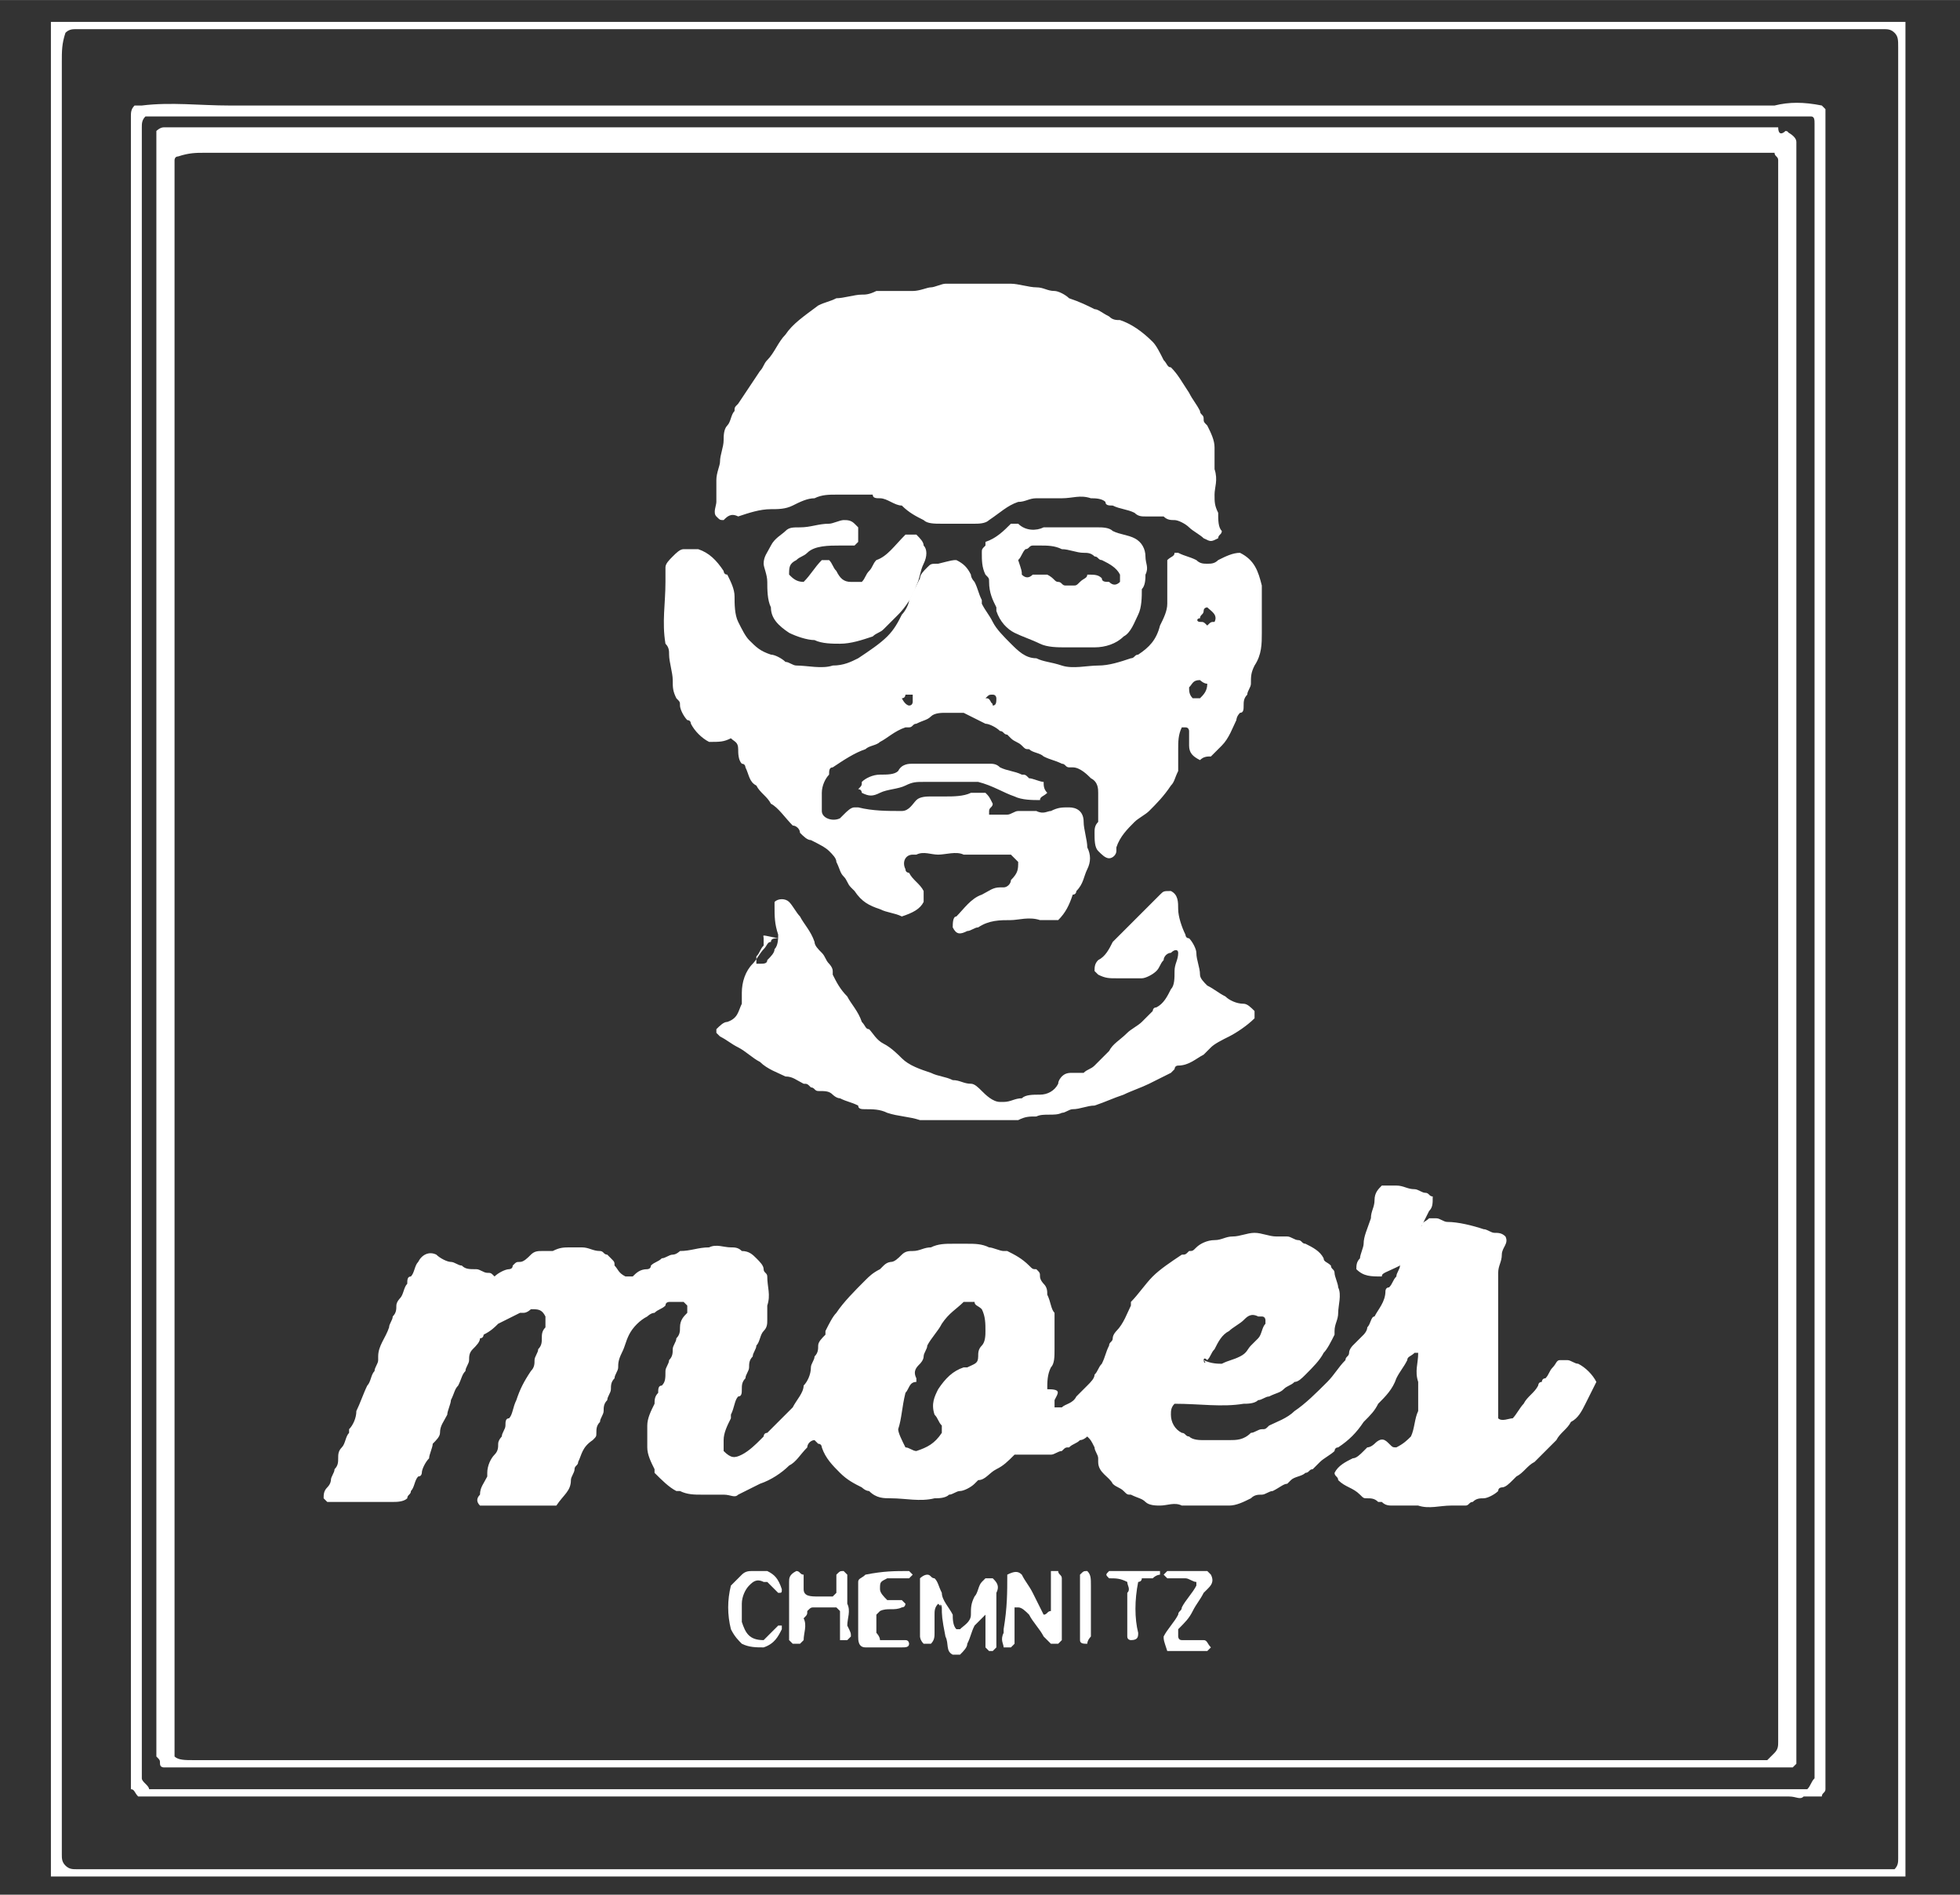
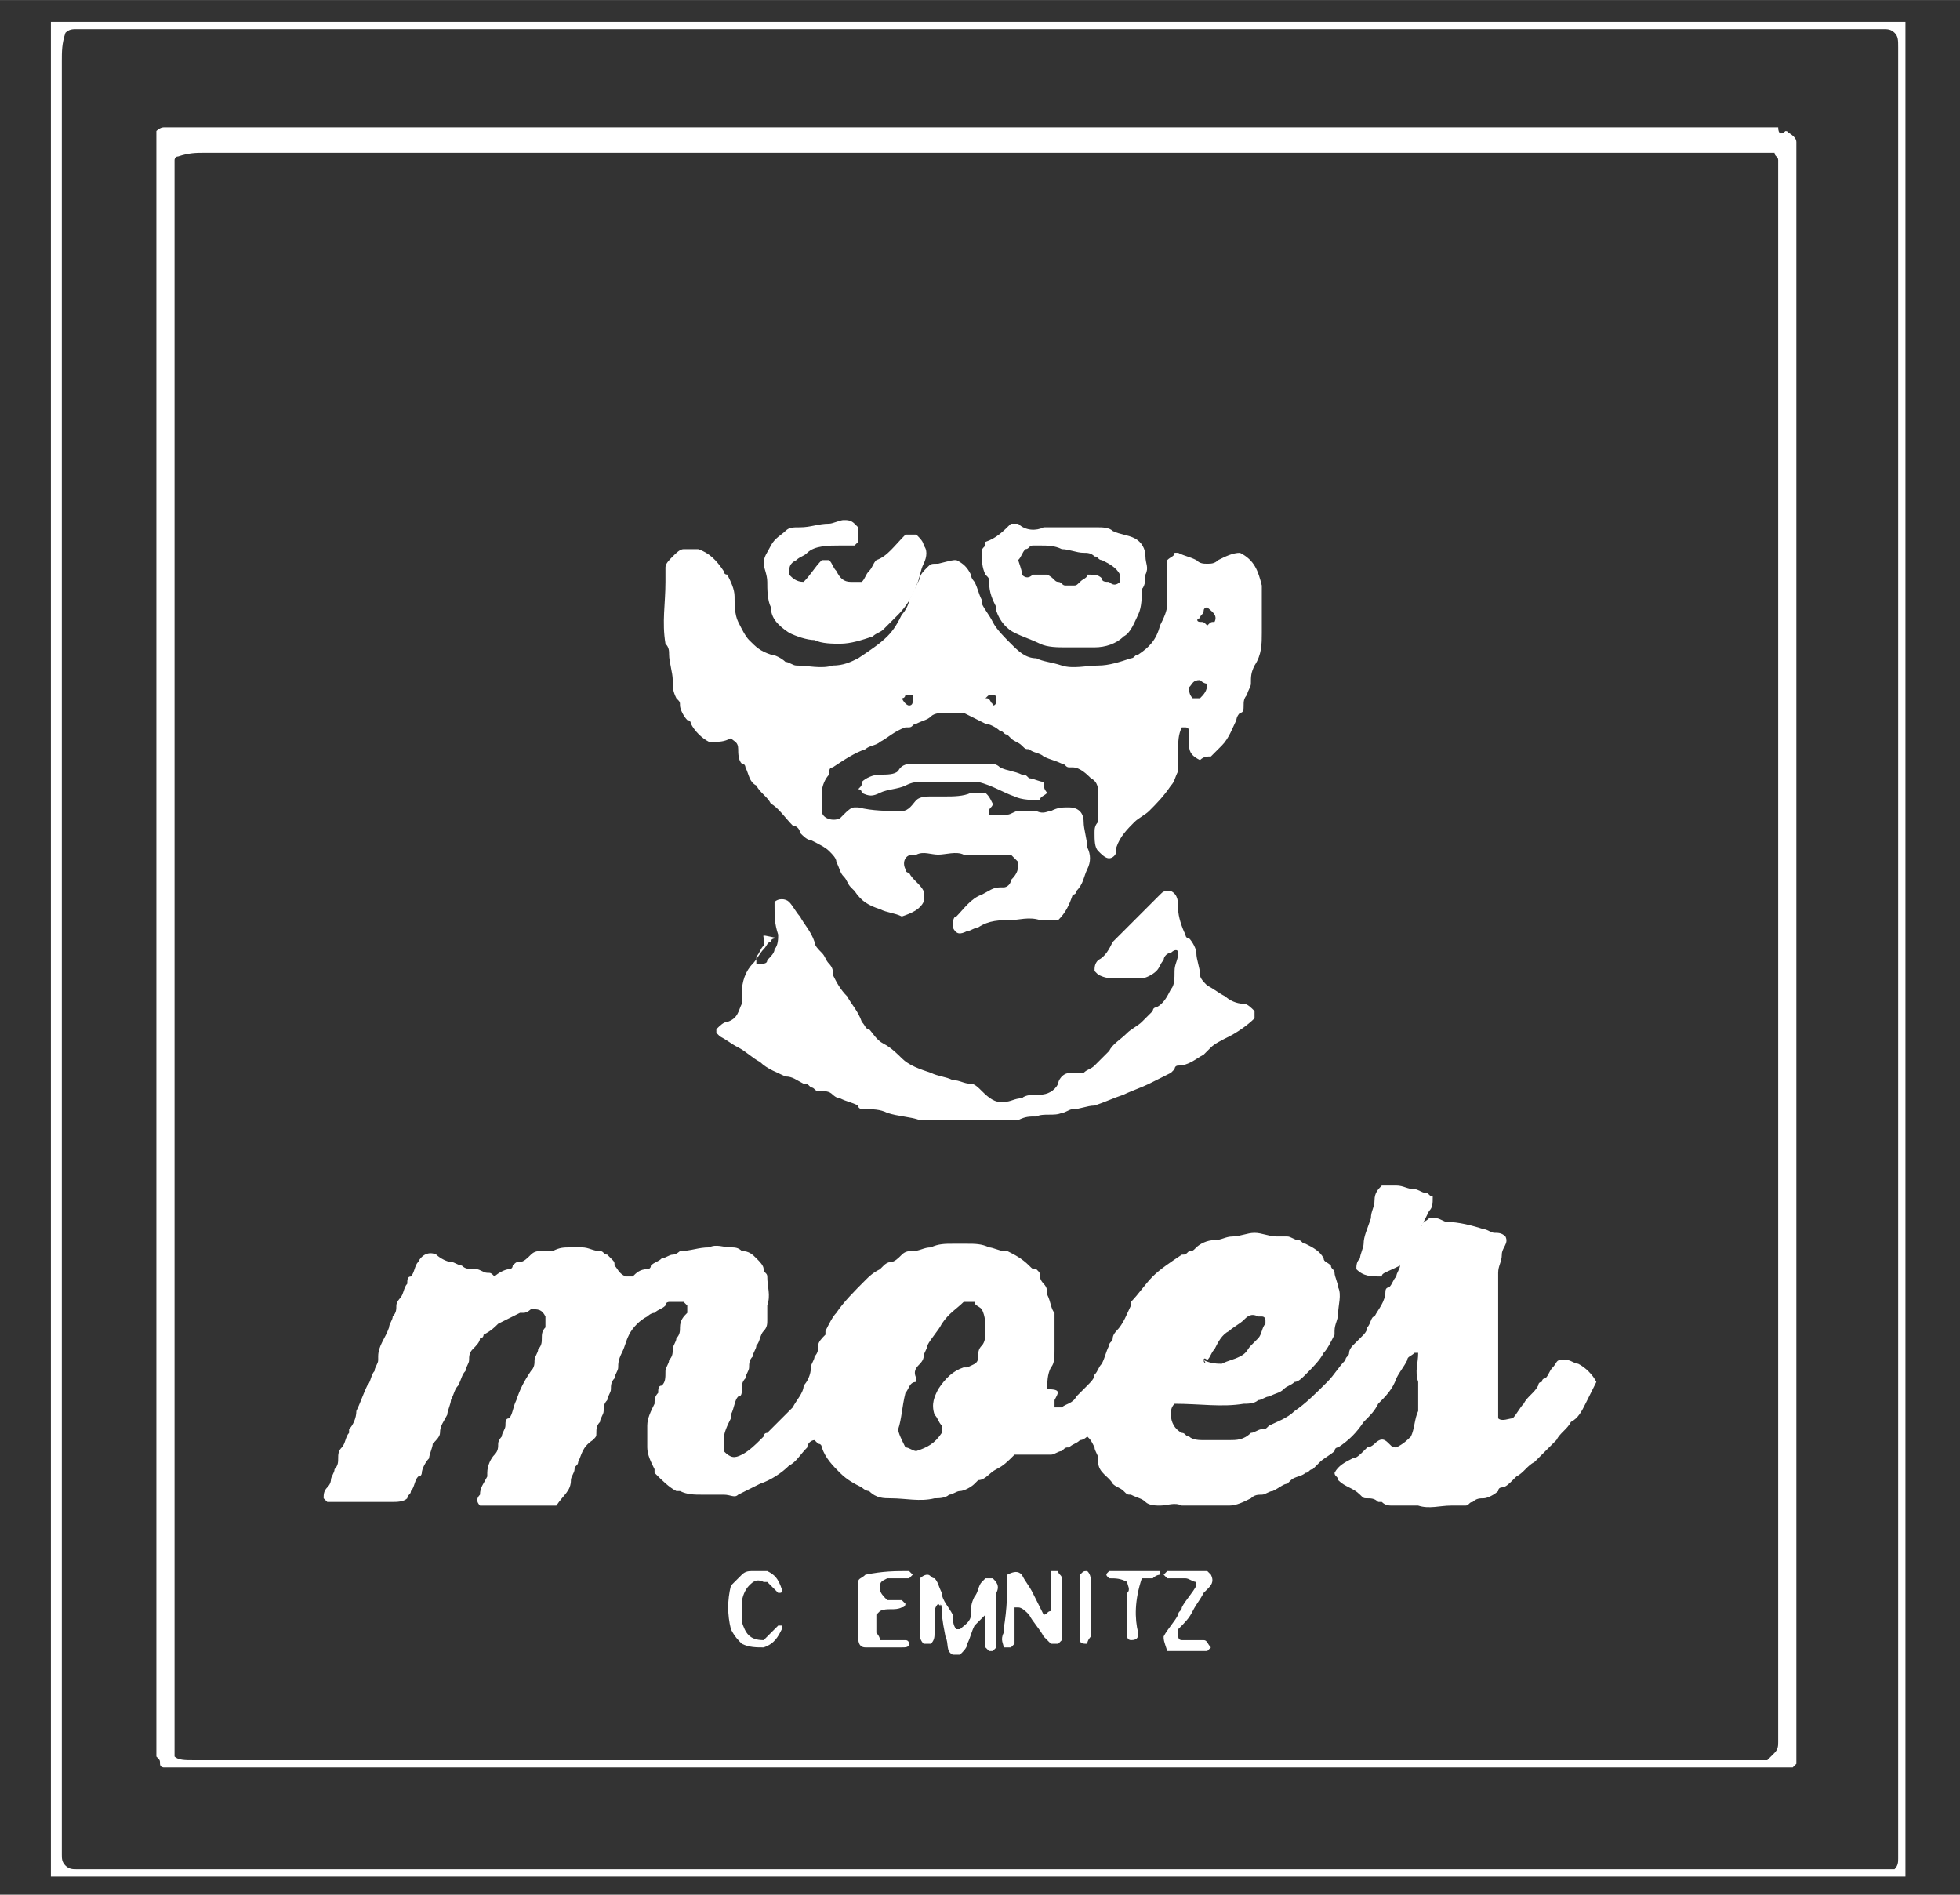
<svg xmlns="http://www.w3.org/2000/svg" version="1.1" id="Ebene_1" x="0px" y="0px" viewBox="0 0 53.9 52.1" style="enable-background:new 0 0 53.9 52.1;" xml:space="preserve" width="180" height="174">
  <rect x="0" y="0" width="53.9" height="52.1" fill="#333333" stroke="none" />
  <style type="text/css">
	.st0{fill:#FFFFFF;}
</style>
  <g>
    <path class="st0" d="M52.4,51.6c-17,0-34,0-51,0c0-17,0-34,0-51c17,0,34,0,51,0C52.4,17.6,52.4,34.6,52.4,51.6z M52.1,0.9   c-0.1-0.1-0.2-0.1-0.3-0.1c-16.5,0-33.1,0-49.6,0c0,0-0.1,0-0.1,0c-0.1,0-0.2,0-0.3,0.1C1.7,1.2,1.7,1.4,1.7,1.7   c0,16.4,0,32.8,0,49.2c0,0,0,0.1,0,0.1c0,0.1,0,0.2,0.1,0.3c0.1,0.1,0.2,0.1,0.3,0.1c16.6,0,33.2,0,49.7,0c0,0,0.1,0,0.1,0   c0.1,0,0.2,0,0.2,0c0.1-0.1,0.1-0.2,0.1-0.3c0-16.6,0-33.2,0-49.7c0,0,0,0,0-0.1C52.2,1.1,52.2,1,52.1,0.9z" />
-     <path class="st0" d="M50.1,2.9c0,0,0.1,0.1,0.1,0.1c0,0.1,0,0.1,0,0.2c0,15.2,0,30.5,0,45.7c0,0.1,0,0.2,0,0.3   c0,0.1-0.1,0.1-0.1,0.2c-0.1,0-0.3,0-0.4,0c0,0-0.1,0-0.1,0c-0.1,0.1-0.2,0-0.4,0c-14.9,0-29.8,0-44.7,0c-0.1,0-0.2,0-0.2,0   c-0.2,0-0.3,0-0.5,0c-0.1-0.1-0.1-0.2-0.2-0.2c0-0.2,0-0.4,0-0.7c0-15.1,0-30.2,0-45.3c0-0.1,0-0.2,0.1-0.3c0,0,0.1,0,0.2,0   c0.8-0.1,1.6,0,2.4,0c0.8,0,1.6,0,2.5,0c12,0,24.1,0,36.1,0c0.4,0,0.9,0,1.3,0c0.4,0,0.9,0,1.3,0c0.4,0,0.9,0,1.3,0   C49.2,2.8,49.6,2.8,50.1,2.9z M4.1,49.2c15.2,0,30.4,0,45.6,0c0.1-0.1,0.1-0.2,0.2-0.3c0-0.1,0-0.1,0-0.2c0-15.1,0-30.2,0-45.2   c0,0,0-0.1,0-0.1c0-0.1,0-0.2-0.1-0.2c-0.1,0-0.1,0-0.2,0c-0.1,0-0.2,0-0.2,0c-15,0-30,0-45,0c0,0-0.1,0-0.1,0C4.1,3.2,4,3.2,4,3.2   C3.9,3.3,3.9,3.4,3.9,3.5c0,15.1,0,30.1,0,45.2c0,0.1,0,0.1,0,0.2C3.9,49,4.1,49.1,4.1,49.2z" />
    <path class="st0" d="M49.1,3.6C49.2,3.6,49.2,3.7,49.1,3.6c0.2,0.1,0.3,0.2,0.3,0.3c0,0,0,0.1,0,0.1c0,14.8,0,29.6,0,44.3   c0,0.1,0,0.1,0,0.2c0,0-0.1,0.1-0.1,0.1c-14.9,0-29.9,0-44.8,0c0,0-0.1,0-0.1-0.1c0-0.1,0-0.1-0.1-0.2c0-0.1,0-0.2,0-0.2   c0,0,0-0.1,0-0.1c0-14.7,0-29.4,0-44.1c0-0.1,0-0.2,0-0.3c0,0,0.1-0.1,0.2-0.1c0.2,0,0.4,0,0.7,0c14.6,0,29.1,0,43.7,0   C48.9,3.7,49,3.7,49.1,3.6C49.1,3.6,49.1,3.6,49.1,3.6z M48.8,48.2c0.1-0.1,0.1-0.2,0.1-0.3c0-14.4,0-28.9,0-43.3   c0-0.1,0-0.1,0-0.2c0-0.1-0.1-0.1-0.1-0.2c-0.1,0-0.2,0-0.4,0c-14.3,0-28.5,0-42.8,0c-0.2,0-0.4,0-0.7,0.1c-0.1,0-0.1,0.1-0.1,0.1   c0,0.1,0,0.2,0,0.2c0,0.1,0,0.2,0,0.2c0,0.1,0,0.2,0,0.4c0,13,0,26,0,39c0,0.6,0,1.2,0,1.9c0,0.6,0,1.2,0,1.8c0,0.1,0,0.3,0,0.4   c0.1,0.1,0.3,0.1,0.5,0.1c14.4,0,28.8,0,43.2,0c0,0,0,0,0.1,0C48.7,48.3,48.7,48.3,48.8,48.2z" />
    <path class="st0" d="M29,38.5c0,0.1,0,0.1,0,0.2c0.1,0,0.1,0,0.2,0c0.1-0.1,0.3-0.1,0.4-0.3c0.1-0.1,0.2-0.2,0.3-0.3   c0.1-0.1,0.2-0.2,0.2-0.3c0.1-0.1,0.1-0.2,0.2-0.3c0.1-0.2,0.1-0.3,0.2-0.5c0-0.1,0.1-0.1,0.1-0.2c0-0.1,0.1-0.2,0.1-0.2   c0.2-0.2,0.3-0.5,0.4-0.7c0,0,0,0,0-0.1c0.2-0.2,0.4-0.5,0.6-0.7c0.2-0.2,0.5-0.4,0.8-0.6c0.1,0,0.1,0,0.2-0.1c0.1,0,0.1,0,0.2-0.1   c0.1-0.1,0.3-0.2,0.5-0.2c0.2,0,0.3-0.1,0.5-0.1c0.2,0,0.4-0.1,0.6-0.1c0.2,0,0.4,0.1,0.6,0.1c0.1,0,0.2,0,0.3,0   c0.1,0,0.2,0.1,0.3,0.1c0.1,0,0.1,0.1,0.2,0.1c0.2,0.1,0.4,0.2,0.5,0.4c0,0.1,0.1,0.1,0.2,0.2c0,0.1,0.1,0.1,0.1,0.2   c0,0.1,0.1,0.3,0.1,0.4c0.1,0.2,0,0.5,0,0.7c0,0.2-0.1,0.3-0.1,0.5c0,0,0,0.1,0,0.1c-0.1,0.2-0.2,0.4-0.3,0.5   c-0.1,0.2-0.3,0.4-0.5,0.6c-0.1,0.1-0.2,0.2-0.3,0.2c-0.1,0.1-0.2,0.1-0.3,0.2c-0.1,0.1-0.2,0.1-0.4,0.2c-0.1,0-0.2,0.1-0.3,0.1   c-0.1,0.1-0.3,0.1-0.4,0.1c-0.6,0.1-1.2,0-1.9,0c-0.1,0.1-0.1,0.2-0.1,0.3c0,0.2,0.1,0.4,0.3,0.5c0.1,0,0.1,0.1,0.2,0.1   c0.1,0.1,0.3,0.1,0.4,0.1c0.2,0,0.5,0,0.7,0c0.2,0,0.4,0,0.6-0.2c0.1,0,0.2-0.1,0.3-0.1c0.1,0,0.1,0,0.2-0.1   c0.2-0.1,0.5-0.2,0.7-0.4c0.3-0.2,0.6-0.5,0.9-0.8c0.2-0.2,0.3-0.4,0.5-0.6c0-0.1,0.1-0.1,0.1-0.2c0-0.1,0.1-0.2,0.1-0.2   c0.1-0.1,0.2-0.2,0.3-0.3c0,0,0.1-0.1,0.1-0.2c0.1-0.1,0.1-0.3,0.2-0.3c0,0,0,0,0,0c0.1-0.2,0.3-0.4,0.3-0.7c0,0,0-0.1,0.1-0.1   c0.1-0.1,0.1-0.2,0.2-0.3c0-0.1,0.1-0.2,0.1-0.3c0,0,0-0.1,0-0.1c0.1-0.2,0.1-0.4,0.3-0.5c0,0,0,0,0,0c0-0.2,0.2-0.4,0.3-0.5   c0-0.1,0.1-0.1,0.2-0.2c0.1,0,0.2,0,0.2,0c0.1,0,0.2,0.1,0.3,0.1c0.3,0,0.7,0.1,1,0.2c0.1,0,0.2,0.1,0.3,0.1c0.1,0,0.2,0,0.3,0.1   c0.1,0.2-0.1,0.3-0.1,0.5c0,0.2-0.1,0.3-0.1,0.5c0,0.4,0,0.7,0,1.1c0,0.1,0,0.2,0,0.3c0,0.1,0,0.2,0,0.2c0,0.1,0,0.2,0,0.3   c0,0.1,0,0.2,0,0.3c0,0.4,0,0.8,0,1.2c0,0.2,0,0.4,0,0.6c0.1,0.1,0.3,0,0.4,0c0.1-0.1,0.2-0.3,0.3-0.4c0.1-0.2,0.3-0.3,0.4-0.5   c0,0,0-0.1,0.1-0.1c0,0,0-0.1,0.1-0.1c0.1-0.1,0.1-0.2,0.2-0.3c0.1-0.1,0.1-0.2,0.2-0.2c0.1,0,0.1,0,0.2,0c0.1,0,0.2,0.1,0.3,0.1   c0.2,0.1,0.4,0.3,0.5,0.5c-0.1,0.2-0.2,0.4-0.3,0.6c-0.1,0.2-0.2,0.4-0.4,0.5c-0.1,0.2-0.3,0.3-0.4,0.5c-0.2,0.2-0.4,0.4-0.6,0.6   c-0.2,0.1-0.3,0.3-0.5,0.4c0,0,0,0-0.1,0.1c-0.1,0.1-0.2,0.2-0.3,0.2c0,0-0.1,0-0.1,0.1c-0.1,0.1-0.3,0.2-0.4,0.2   c-0.1,0-0.2,0-0.3,0.1c-0.1,0-0.1,0.1-0.2,0.1c-0.1,0-0.3,0-0.4,0c-0.3,0-0.6,0.1-0.9,0c-0.2,0-0.5,0-0.7,0c-0.1,0-0.2,0-0.3-0.1   c0,0-0.1,0-0.1,0c-0.1-0.1-0.2-0.1-0.3-0.1c-0.1,0-0.1,0-0.2-0.1c-0.2-0.2-0.4-0.2-0.6-0.4c0-0.1-0.1-0.1-0.1-0.2   c0.1-0.2,0.3-0.3,0.5-0.4c0.1,0,0.2-0.1,0.3-0.2c0,0,0.1-0.1,0.1-0.1c0.1,0,0.2-0.1,0.2-0.1c0.2-0.2,0.3-0.1,0.4,0   c0.1,0.1,0.1,0.1,0.2,0.1c0.2-0.1,0.3-0.2,0.4-0.3c0.1-0.2,0.1-0.5,0.2-0.7c0-0.1,0-0.2,0-0.3c0-0.1,0-0.1,0-0.2c0-0.1,0-0.1,0-0.2   c0,0,0-0.1,0-0.1c-0.1-0.3,0-0.5,0-0.8c0,0,0,0,0,0c0,0-0.1,0-0.1,0c-0.1,0.1-0.2,0.1-0.2,0.2c-0.1,0.2-0.2,0.3-0.3,0.5   c-0.1,0.3-0.3,0.5-0.5,0.7c-0.1,0.2-0.2,0.3-0.4,0.5c-0.2,0.3-0.4,0.5-0.7,0.7c-0.1,0-0.1,0.1-0.1,0.1c-0.1,0.1-0.3,0.2-0.4,0.3   c-0.1,0.1-0.1,0.1-0.2,0.2c-0.1,0-0.1,0.1-0.2,0.1c-0.1,0.1-0.3,0.1-0.4,0.2c0,0-0.1,0.1-0.1,0.1c-0.1,0-0.2,0.1-0.4,0.2   c-0.1,0-0.2,0.1-0.3,0.1c-0.1,0-0.2,0-0.3,0.1c-0.2,0.1-0.4,0.2-0.6,0.2c-0.4,0-0.9,0-1.3,0c-0.2-0.1-0.4,0-0.6,0   c-0.1,0-0.3,0-0.4-0.1c-0.1-0.1-0.2-0.1-0.4-0.2c-0.1,0-0.1,0-0.2-0.1c-0.1-0.1-0.2-0.1-0.3-0.2c0,0,0,0,0,0   c-0.1-0.2-0.4-0.3-0.4-0.6c0,0,0-0.1,0-0.1c0-0.1-0.1-0.2-0.1-0.3c-0.1-0.2-0.1-0.2-0.2-0.3c0,0-0.1,0.1-0.2,0.1   c-0.1,0.1-0.2,0.1-0.3,0.2c-0.1,0-0.1,0-0.2,0.1c-0.1,0-0.2,0.1-0.3,0.1c-0.2,0-0.3,0-0.5,0c-0.2,0-0.4,0-0.5,0   c-0.2,0.2-0.3,0.3-0.5,0.4c-0.2,0.1-0.3,0.3-0.5,0.3c0,0-0.1,0.1-0.1,0.1c-0.1,0.1-0.3,0.2-0.4,0.2c-0.1,0-0.2,0.1-0.3,0.1   c-0.1,0.1-0.3,0.1-0.4,0.1c-0.4,0.1-0.8,0-1.2,0c-0.2,0-0.4,0-0.6-0.2c-0.1,0-0.2-0.1-0.2-0.1c-0.2-0.1-0.4-0.2-0.6-0.4   c-0.2-0.2-0.4-0.4-0.5-0.7c0,0,0-0.1-0.1-0.1c0,0-0.1-0.1-0.1-0.1c-0.1,0-0.2,0.1-0.2,0.2c-0.2,0.2-0.3,0.4-0.5,0.5   c-0.2,0.2-0.5,0.4-0.8,0.5c-0.2,0.1-0.4,0.2-0.6,0.3c-0.1,0.1-0.2,0-0.4,0c-0.1,0-0.2,0-0.3,0c-0.1,0-0.2,0-0.3,0   c-0.2,0-0.4,0-0.6-0.1c0,0-0.1,0-0.1,0c-0.2-0.1-0.4-0.3-0.6-0.5c0,0,0-0.1,0-0.1c-0.1-0.2-0.2-0.4-0.2-0.6c0-0.2,0-0.4,0-0.6   c0-0.2,0.1-0.4,0.2-0.6c0-0.1,0-0.2,0.1-0.3c0-0.1,0-0.2,0.1-0.2c0.1-0.1,0.1-0.2,0.1-0.4c0-0.1,0.1-0.2,0.1-0.3   c0.1-0.1,0.1-0.2,0.1-0.3c0-0.1,0.1-0.2,0.1-0.3c0.1-0.1,0.1-0.2,0.1-0.3c0-0.2,0.1-0.3,0.2-0.4c0-0.1,0-0.1,0-0.2   c0,0-0.1-0.1-0.1-0.1c-0.1,0-0.3,0-0.4,0c0,0-0.1,0-0.1,0.1c-0.1,0.1-0.2,0.1-0.3,0.2c-0.1,0-0.2,0.1-0.2,0.1c0,0,0,0,0,0   c-0.2,0.1-0.4,0.3-0.5,0.5c-0.1,0.2-0.1,0.3-0.2,0.5C17,37.4,17,37.5,17,37.6c0,0.1-0.1,0.2-0.1,0.3c-0.1,0.1-0.1,0.2-0.1,0.3   c0,0.1-0.1,0.2-0.1,0.3c-0.1,0.1-0.1,0.2-0.1,0.3c0,0.1-0.1,0.2-0.1,0.3c-0.1,0.1-0.1,0.2-0.1,0.3c0,0.1,0,0.1-0.1,0.2   C16,39.8,16,40,15.9,40.2c0,0.1-0.1,0.1-0.1,0.2c0,0.1-0.1,0.2-0.1,0.3c0,0.3-0.2,0.4-0.4,0.7c-0.2,0-0.5,0-0.7,0   c-0.4,0-0.8,0-1.2,0c-0.1,0-0.2,0-0.2,0c-0.1-0.1-0.1-0.2,0-0.3c0-0.2,0.1-0.3,0.2-0.5c0,0,0-0.1,0-0.1c0-0.2,0.1-0.4,0.2-0.5   c0.1-0.1,0.1-0.2,0.1-0.3c0-0.1,0.1-0.2,0.1-0.2c0-0.1,0.1-0.2,0.1-0.3c0-0.1,0-0.2,0.1-0.2c0.1-0.1,0.1-0.3,0.2-0.5   c0.1-0.3,0.2-0.5,0.4-0.8c0.1-0.1,0.1-0.2,0.1-0.3c0-0.1,0.1-0.2,0.1-0.3c0.1-0.1,0.1-0.2,0.1-0.3c0-0.1,0-0.2,0.1-0.3   c0-0.2,0-0.2,0-0.3C14.9,36,14.8,36,14.6,36c0,0-0.1,0.1-0.2,0.1c0,0-0.1,0-0.1,0c-0.2,0.1-0.4,0.2-0.6,0.3   c-0.1,0.1-0.2,0.2-0.4,0.3c0,0,0,0.1-0.1,0.1c0,0.1-0.1,0.2-0.2,0.3c-0.1,0.1-0.1,0.2-0.1,0.3c0,0.1-0.1,0.2-0.1,0.3   c-0.1,0.1-0.1,0.2-0.2,0.4c-0.1,0.1-0.1,0.2-0.2,0.4c0,0.1-0.1,0.3-0.1,0.4c-0.1,0.2-0.2,0.3-0.2,0.5c0,0.1-0.1,0.2-0.2,0.3   c0,0.1-0.1,0.3-0.1,0.4c-0.1,0.1-0.2,0.3-0.2,0.4c0,0,0,0.1-0.1,0.1c-0.1,0.1-0.1,0.3-0.2,0.4c0,0.1-0.1,0.1-0.1,0.2   c-0.1,0.1-0.3,0.1-0.4,0.1c-0.6,0-1.2,0-1.8,0c0,0-0.1-0.1-0.1-0.1c0-0.1,0-0.2,0.1-0.3c0.1-0.1,0.1-0.2,0.1-0.2   c0-0.1,0.1-0.2,0.1-0.3c0.1-0.1,0.1-0.2,0.1-0.3c0-0.1,0-0.2,0.1-0.3c0.1-0.1,0.1-0.3,0.2-0.4c0,0,0-0.1,0-0.1   c0.1-0.1,0.2-0.3,0.2-0.5c0.1-0.2,0.2-0.5,0.3-0.7c0.1-0.1,0.1-0.3,0.2-0.4c0-0.1,0.1-0.2,0.1-0.3c0,0,0,0,0-0.1   c0-0.3,0.2-0.5,0.3-0.8c0-0.1,0.1-0.2,0.1-0.3c0.1-0.1,0.1-0.2,0.1-0.3c0-0.1,0.1-0.2,0.1-0.2c0.1-0.1,0.1-0.3,0.2-0.4   c0-0.1,0-0.2,0.1-0.2c0.1-0.1,0.1-0.3,0.2-0.4c0.1-0.2,0.3-0.3,0.5-0.2c0.1,0.1,0.3,0.2,0.4,0.2c0.1,0,0.2,0.1,0.3,0.1   c0.1,0.1,0.2,0.1,0.4,0.1c0.1,0,0.2,0.1,0.3,0.1c0.1,0,0.1,0,0.2,0.1c0.1-0.1,0.3-0.2,0.4-0.2c0,0,0.1,0,0.1-0.1   c0.1-0.1,0.1-0.1,0.2-0.1c0.1,0,0.2-0.1,0.3-0.2c0.1-0.1,0.2-0.1,0.3-0.1c0.1,0,0.2,0,0.3,0c0.2-0.1,0.3-0.1,0.5-0.1   c0.1,0,0.2,0,0.3,0c0.2,0,0.3,0.1,0.5,0.1c0.1,0,0.1,0.1,0.2,0.1c0,0,0.1,0.1,0.1,0.1c0.1,0.1,0.1,0.1,0.1,0.2   c0.1,0.1,0.1,0.2,0.3,0.3c0.1,0,0.1,0,0.2,0c0.1-0.1,0.2-0.2,0.4-0.2c0,0,0.1,0,0.1-0.1c0.1-0.1,0.2-0.1,0.3-0.2   c0.1,0,0.2-0.1,0.3-0.1c0.1,0,0.2-0.1,0.2-0.1c0.3,0,0.5-0.1,0.8-0.1c0.2-0.1,0.4,0,0.6,0c0.1,0,0.2,0,0.3,0.1   c0.2,0,0.3,0.1,0.4,0.2c0.1,0.1,0.2,0.2,0.2,0.3c0,0.1,0.1,0.1,0.1,0.2c0,0.3,0.1,0.5,0,0.8c0,0.1,0,0.2,0,0.4c0,0.1,0,0.2-0.1,0.3   c-0.1,0.1-0.1,0.3-0.2,0.4c0,0.1-0.1,0.2-0.1,0.3c-0.1,0.1-0.1,0.2-0.1,0.3c0,0.1-0.1,0.2-0.1,0.3c-0.1,0.1-0.1,0.2-0.1,0.3   c0,0.1,0,0.2-0.1,0.2c-0.1,0.1-0.1,0.3-0.2,0.5c0,0,0,0.1,0,0.1c-0.1,0.2-0.2,0.4-0.2,0.6c0,0.1,0,0.2,0,0.3   c0.2,0.2,0.3,0.2,0.5,0.1c0.2-0.1,0.4-0.3,0.5-0.4c0,0,0.1-0.1,0.1-0.1c0,0,0-0.1,0.1-0.1c0.2-0.2,0.4-0.4,0.6-0.6   c0,0,0.1-0.1,0.1-0.1c0.1-0.2,0.3-0.4,0.3-0.6c0,0,0,0,0,0c0.1-0.1,0.2-0.3,0.2-0.5c0-0.1,0.1-0.2,0.1-0.3c0.1-0.1,0.1-0.2,0.1-0.3   c0-0.1,0.1-0.2,0.2-0.3c0,0,0-0.1,0-0.1c0.1-0.2,0.2-0.4,0.3-0.5c0.2-0.3,0.5-0.6,0.8-0.9c0.1-0.1,0.2-0.2,0.4-0.3   c0,0,0.1-0.1,0.1-0.1c0.1-0.1,0.2-0.1,0.2-0.1c0.1,0,0.2-0.1,0.3-0.2c0.1-0.1,0.2-0.1,0.3-0.1c0.2,0,0.3-0.1,0.5-0.1   c0.2-0.1,0.4-0.1,0.6-0.1c0.1,0,0.3,0,0.4,0c0.2,0,0.4,0,0.6,0.1c0.1,0,0.3,0.1,0.4,0.1c0,0,0.1,0,0.1,0c0.2,0.1,0.4,0.2,0.6,0.4   c0.1,0.1,0.1,0.1,0.2,0.1c0.1,0.1,0.1,0.1,0.1,0.2c0,0.1,0.1,0.2,0.1,0.2c0.1,0.1,0.1,0.2,0.1,0.3c0.1,0.2,0.1,0.4,0.2,0.5   c0,0.1,0,0.1,0,0.2c0,0.3,0,0.5,0,0.8c0,0.2,0,0.4-0.1,0.5c-0.1,0.2-0.1,0.4-0.1,0.6C29.2,38.2,29.1,38.3,29,38.5z M26.5,35.8   c-0.2,0.2-0.4,0.3-0.6,0.6c-0.1,0.2-0.3,0.4-0.4,0.6c0,0.1-0.1,0.2-0.1,0.3c0,0.1-0.1,0.2-0.1,0.2c-0.1,0.1-0.2,0.2-0.1,0.4   c0,0,0,0,0,0.1C25,38,25,38.2,24.9,38.3c-0.1,0.4-0.1,0.7-0.2,1c0,0.1,0.1,0.3,0.2,0.5c0.1,0,0.2,0.1,0.3,0.1   c0.3-0.1,0.5-0.2,0.7-0.5c0-0.1,0-0.2,0-0.2c-0.1-0.1-0.1-0.2-0.2-0.3c-0.1-0.3,0-0.5,0.1-0.7c0.2-0.3,0.4-0.5,0.7-0.6   c0,0,0.1,0,0.1,0c0.2-0.1,0.3-0.1,0.3-0.3c0-0.1,0-0.2,0.1-0.3c0.1-0.1,0.1-0.3,0.1-0.4c0-0.2,0-0.4-0.1-0.6   c-0.1-0.1-0.2-0.1-0.2-0.2C26.7,35.8,26.6,35.8,26.5,35.8z M33.1,37.4C33.1,37.5,33.2,37.5,33.1,37.4c0.2,0.1,0.4,0.1,0.5,0.1   c0.2-0.1,0.3-0.1,0.5-0.2c0.2-0.1,0.2-0.2,0.3-0.3c0.1-0.1,0.1-0.1,0.2-0.2c0.1-0.1,0.1-0.3,0.2-0.4c0,0,0,0,0-0.1   c0,0,0-0.1-0.1-0.1c0,0-0.1,0-0.1,0c-0.2-0.1-0.3,0-0.4,0.1c-0.1,0.1-0.3,0.2-0.4,0.3c-0.2,0.1-0.3,0.3-0.4,0.5   c-0.1,0.1-0.1,0.2-0.2,0.3c0,0,0,0,0,0C33.1,37.3,33.1,37.4,33.1,37.4z" />
    <path class="st0" d="M26.3,15.4c0.2,0.1,0.3,0.2,0.4,0.4c0,0.1,0.1,0.2,0.1,0.2c0.1,0.2,0.1,0.3,0.2,0.5c0,0,0,0.1,0,0.1   c0.1,0.2,0.2,0.3,0.3,0.5c0.1,0.2,0.3,0.4,0.5,0.6c0.2,0.2,0.4,0.4,0.7,0.4c0.2,0.1,0.4,0.1,0.7,0.2c0.3,0.1,0.7,0,1,0   c0.3,0,0.6-0.1,0.9-0.2c0.1,0,0.1-0.1,0.2-0.1c0.3-0.2,0.5-0.4,0.6-0.8c0.1-0.2,0.2-0.4,0.2-0.6c0,0,0,0,0-0.1c0-0.2,0-0.4,0-0.6   c0-0.2,0-0.3,0-0.5c0.1-0.1,0.2-0.1,0.2-0.2c0,0,0.1,0,0.1,0c0.2,0.1,0.3,0.1,0.5,0.2c0.1,0.1,0.2,0.1,0.3,0.1c0.1,0,0.2,0,0.3-0.1   c0.2-0.1,0.4-0.2,0.6-0.2c0.4,0.2,0.5,0.5,0.6,0.9c0,0.1,0,0.2,0,0.4c0,0.3,0,0.6,0,0.9c0,0.3,0,0.6-0.2,0.9   c-0.1,0.2-0.1,0.3-0.1,0.5c0,0.1-0.1,0.2-0.1,0.3c-0.1,0.1-0.1,0.2-0.1,0.3c0,0.1,0,0.2-0.1,0.2c-0.1,0.1-0.1,0.2-0.1,0.2   c-0.1,0.2-0.2,0.5-0.4,0.7c-0.1,0.1-0.2,0.2-0.3,0.3c-0.1,0-0.2,0-0.3,0.1c-0.2-0.1-0.3-0.2-0.3-0.4c0-0.1,0-0.3,0-0.4   c0,0,0-0.1-0.1-0.1c0,0-0.1,0-0.1,0c-0.1,0.2-0.1,0.4-0.1,0.6c0,0.2,0,0.4,0,0.6c-0.1,0.2-0.1,0.3-0.2,0.4   c-0.2,0.3-0.4,0.5-0.6,0.7c-0.1,0.1-0.3,0.2-0.4,0.3c-0.2,0.2-0.4,0.4-0.5,0.7c0,0,0,0.1,0,0.1c0,0.1-0.1,0.2-0.2,0.2   c-0.1,0-0.2-0.1-0.3-0.2c-0.1-0.1-0.1-0.3-0.1-0.5c0-0.1,0-0.2,0.1-0.3c0-0.3,0-0.5,0-0.8c0-0.1,0-0.3-0.2-0.4   c-0.1-0.1-0.3-0.3-0.5-0.3c0,0-0.1,0-0.1,0c-0.1,0-0.1-0.1-0.2-0.1c-0.2-0.1-0.3-0.1-0.5-0.2c-0.1-0.1-0.3-0.1-0.4-0.2   c-0.1,0-0.1,0-0.2-0.1c-0.1-0.1-0.2-0.1-0.3-0.2c0,0-0.1-0.1-0.1-0.1c-0.1,0-0.1-0.1-0.2-0.1c-0.1-0.1-0.3-0.2-0.4-0.2   c-0.2-0.1-0.4-0.2-0.6-0.3c0,0-0.1,0-0.1,0c-0.1,0-0.3,0-0.4,0c-0.1,0-0.3,0-0.4,0.1c-0.1,0.1-0.2,0.1-0.4,0.2   c-0.1,0-0.1,0.1-0.2,0.1c0,0,0,0-0.1,0c-0.3,0.1-0.5,0.3-0.7,0.4c0,0,0,0,0,0c-0.1,0.1-0.3,0.1-0.4,0.2c-0.3,0.1-0.6,0.3-0.9,0.5   c-0.1,0-0.1,0.1-0.1,0.2c-0.1,0.1-0.2,0.3-0.2,0.5c0,0.2,0,0.3,0,0.5c0,0.2,0.3,0.3,0.5,0.2c0,0,0.1-0.1,0.1-0.1   c0.1-0.1,0.2-0.2,0.3-0.2c0,0,0,0,0.1,0c0.4,0.1,0.8,0.1,1.2,0.1c0.2,0,0.3-0.2,0.4-0.3c0.1-0.1,0.3-0.1,0.4-0.1c0.1,0,0.3,0,0.4,0   c0.2,0,0.5,0,0.7-0.1c0.1,0,0.2,0,0.4,0c0.1,0.1,0.1,0.1,0.2,0.3c0,0.1-0.1,0.1-0.1,0.2c0,0,0,0.1,0,0.1c0.2,0,0.3,0,0.5,0   c0.1,0,0.2-0.1,0.3-0.1c0.1,0,0.1,0,0.2,0c0.1,0,0.1,0,0.2,0c0,0,0.1,0,0.1,0c0.2,0.1,0.3,0,0.4,0c0.2-0.1,0.3-0.1,0.5-0.1   c0,0,0,0,0,0c0.2,0,0.4,0.1,0.4,0.4c0,0.2,0.1,0.5,0.1,0.7c0.1,0.2,0.1,0.4,0,0.6c-0.1,0.2-0.1,0.4-0.3,0.6c0,0,0,0.1-0.1,0.1   c-0.1,0.3-0.2,0.5-0.4,0.7c-0.2,0-0.4,0-0.5,0c-0.3-0.1-0.6,0-0.8,0c-0.3,0-0.6,0-0.9,0.2c-0.1,0-0.2,0.1-0.3,0.1   c-0.2,0.1-0.3,0.1-0.4-0.1c0-0.1,0-0.3,0.1-0.3c0.2-0.2,0.4-0.5,0.7-0.6c0.2-0.1,0.3-0.2,0.5-0.2c0,0,0.1,0,0.1,0   c0.1,0,0.2-0.1,0.2-0.2C28,24,28,23.9,28,23.7c-0.1-0.1-0.1-0.1-0.2-0.2c-0.3,0-0.6,0-0.9,0c-0.1,0-0.1,0-0.2,0c-0.1,0-0.1,0-0.2,0   c-0.2-0.1-0.5,0-0.7,0c-0.2,0-0.4-0.1-0.6,0c0,0-0.1,0-0.1,0c-0.2,0-0.3,0.2-0.2,0.4c0,0.1,0.1,0.1,0.1,0.1   c0.1,0.2,0.3,0.3,0.4,0.5c0,0.1,0,0.2,0,0.3c-0.1,0.2-0.3,0.3-0.6,0.4c-0.2-0.1-0.4-0.1-0.6-0.2c-0.3-0.1-0.5-0.2-0.7-0.5   c0,0-0.1-0.1-0.1-0.1c-0.1-0.1-0.1-0.2-0.2-0.3c-0.1-0.1-0.1-0.2-0.2-0.4c0-0.1-0.1-0.2-0.2-0.3c-0.1-0.1-0.3-0.2-0.5-0.3   c-0.1,0-0.2-0.1-0.3-0.2c0-0.1-0.1-0.2-0.2-0.2c-0.2-0.2-0.4-0.5-0.6-0.6c-0.1-0.2-0.3-0.3-0.4-0.5c0,0,0,0,0,0   c-0.2-0.1-0.2-0.3-0.3-0.5c0,0,0-0.1-0.1-0.1c-0.1-0.1-0.1-0.3-0.1-0.4c0-0.2-0.1-0.2-0.2-0.3c-0.2,0.1-0.3,0.1-0.6,0.1   c-0.2-0.1-0.4-0.3-0.5-0.5c0,0,0-0.1-0.1-0.1c-0.1-0.1-0.2-0.3-0.2-0.4c0-0.1,0-0.1-0.1-0.2c-0.1-0.2-0.1-0.3-0.1-0.5   c0-0.2-0.1-0.5-0.1-0.7c0-0.1,0-0.2-0.1-0.3c-0.1-0.6,0-1.1,0-1.7c0-0.1,0-0.3,0-0.4c0-0.1,0.1-0.2,0.2-0.3   c0.1-0.1,0.2-0.2,0.3-0.2c0.1,0,0.3,0,0.4,0c0.3,0.1,0.5,0.3,0.7,0.6c0,0,0,0.1,0.1,0.1c0.1,0.2,0.2,0.4,0.2,0.6   c0,0.2,0,0.5,0.1,0.7c0.1,0.2,0.2,0.4,0.3,0.5c0.2,0.2,0.3,0.3,0.6,0.4c0.1,0,0.3,0.1,0.4,0.2c0.1,0,0.2,0.1,0.3,0.1   c0.3,0,0.7,0.1,1,0c0.3,0,0.5-0.1,0.7-0.2c0.3-0.2,0.6-0.4,0.8-0.6c0.2-0.2,0.3-0.4,0.4-0.6c0.1-0.1,0.2-0.3,0.2-0.4   c0.1-0.2,0.2-0.4,0.3-0.6c0-0.1,0.1-0.2,0.2-0.3c0.1-0.1,0.1-0.1,0.3-0.1C26.2,15.4,26.2,15.4,26.3,15.4z M33,18.7   c-0.2,0-0.2,0.1-0.3,0.2c0,0.1,0,0.2,0.1,0.3c0.1,0,0.1,0,0.2,0c0.1-0.1,0.2-0.2,0.2-0.4C33.1,18.8,33,18.7,33,18.7z M33,17.1   c0.1,0,0.1,0,0.2,0.1c0.1-0.1,0.1-0.1,0.2-0.1c0.1-0.2-0.1-0.3-0.2-0.4c0,0-0.1,0-0.1,0.1c0,0.1-0.1,0.1-0.1,0.2   C32.9,17,32.9,17.1,33,17.1z M27.3,19.4c0.1,0,0.1-0.1,0.1-0.2c0,0,0-0.1-0.1-0.1c-0.1,0-0.1,0-0.2,0.1   C27.2,19.2,27.2,19.2,27.3,19.4C27.2,19.3,27.3,19.3,27.3,19.4z M25,19.4c0.1,0,0.1-0.1,0.1-0.1c0-0.1,0-0.1,0-0.2   c-0.1,0-0.1,0-0.2,0c0,0,0,0.1-0.1,0.1C24.9,19.4,25,19.4,25,19.4z" />
-     <path class="st0" d="M19.9,14.3c-0.1,0-0.1,0-0.2-0.1c-0.1-0.1,0-0.3,0-0.4c0,0,0-0.1,0-0.1c0-0.2,0-0.4,0-0.5   c0-0.2,0.1-0.4,0.1-0.5c0-0.2,0.1-0.4,0.1-0.6c0-0.1,0-0.3,0.1-0.4c0.1-0.1,0.1-0.3,0.2-0.4c0-0.1,0-0.1,0.1-0.2   c0.2-0.3,0.4-0.6,0.6-0.9c0.1-0.1,0.1-0.2,0.2-0.3c0.2-0.2,0.3-0.5,0.5-0.7c0.2-0.3,0.5-0.5,0.9-0.8c0.2-0.1,0.3-0.1,0.5-0.2   c0.2,0,0.5-0.1,0.7-0.1c0.1,0,0.2,0,0.4-0.1c0.1,0,0.2,0,0.3,0c0.1,0,0.2,0,0.3,0c0.1,0,0.2,0,0.4,0c0.2,0,0.4-0.1,0.5-0.1   c0.1,0,0.3-0.1,0.4-0.1c0.1,0,0.3,0,0.4,0c0.5,0,1,0,1.4,0c0.2,0,0.5,0.1,0.7,0.1c0.2,0,0.3,0.1,0.5,0.1c0.1,0,0.3,0.1,0.4,0.2   c0.3,0.1,0.5,0.2,0.7,0.3c0.1,0,0.2,0.1,0.4,0.2c0.1,0.1,0.2,0.1,0.3,0.1c0.3,0.1,0.6,0.3,0.9,0.6c0.1,0.1,0.2,0.3,0.3,0.5   c0.1,0.1,0.1,0.2,0.2,0.2c0.2,0.2,0.3,0.4,0.5,0.7c0.1,0.2,0.2,0.3,0.3,0.5c0,0.1,0.1,0.1,0.1,0.2c0,0.1,0,0.1,0.1,0.2   c0.1,0.2,0.2,0.4,0.2,0.6c0,0.2,0,0.4,0,0.6c0.1,0.3,0,0.5,0,0.7c0,0.2,0,0.3,0.1,0.5c0,0.2,0,0.4,0.1,0.5c0,0.1-0.1,0.1-0.1,0.2   c-0.2,0.1-0.2,0.1-0.4,0c-0.1-0.1-0.3-0.2-0.4-0.3c-0.1-0.1-0.3-0.2-0.4-0.2c-0.1,0-0.2,0-0.3-0.1c-0.2,0-0.3,0-0.5,0   c-0.1,0-0.2,0-0.3-0.1c-0.2-0.1-0.4-0.1-0.6-0.2c-0.1,0-0.2,0-0.2-0.1c-0.1-0.1-0.3-0.1-0.4-0.1c-0.3-0.1-0.5,0-0.8,0   c-0.1,0-0.2,0-0.3,0c-0.1,0-0.2,0-0.3,0c0,0-0.1,0-0.1,0c-0.2,0-0.3,0.1-0.5,0.1c-0.3,0.1-0.5,0.3-0.8,0.5   c-0.1,0.1-0.3,0.1-0.4,0.1c-0.3,0-0.6,0-0.9,0c-0.2,0-0.4,0-0.5-0.1c-0.2-0.1-0.4-0.2-0.6-0.4c-0.2,0-0.4-0.2-0.6-0.2   c-0.1,0-0.2,0-0.2-0.1c-0.2,0-0.4,0-0.6,0c-0.1,0-0.3,0-0.4,0c-0.2,0-0.4,0-0.6,0.1c-0.2,0-0.4,0.1-0.6,0.2   c-0.2,0.1-0.4,0.1-0.6,0.1c-0.3,0-0.6,0.1-0.9,0.2C20.1,14.1,20,14.2,19.9,14.3z" />
    <path class="st0" d="M21,25.8c0,0.1,0,0.1,0,0.2c-0.1,0.1-0.1,0.2-0.2,0.3c0,0.1,0,0.1,0,0.2c0,0,0,0,0.1,0c0.1,0,0.2,0,0.2-0.1   c0.1-0.1,0.2-0.2,0.2-0.3c0.1-0.1,0.1-0.3,0.1-0.4c-0.1-0.3-0.1-0.5-0.1-0.8c0,0,0-0.1,0-0.1c0.1-0.1,0.3-0.1,0.4,0   c0.1,0.1,0.2,0.3,0.3,0.4c0.1,0.2,0.3,0.4,0.4,0.7c0,0.1,0.1,0.2,0.2,0.3c0.1,0.1,0.1,0.2,0.2,0.3c0,0,0.1,0.1,0.1,0.2   c0,0,0,0.1,0,0.1c0.1,0.2,0.2,0.4,0.4,0.6c0.1,0.2,0.3,0.4,0.4,0.7c0.1,0.1,0.1,0.2,0.2,0.2c0.1,0.1,0.2,0.3,0.4,0.4   c0.2,0.1,0.4,0.3,0.5,0.4c0.2,0.2,0.5,0.3,0.8,0.4c0.2,0.1,0.4,0.1,0.6,0.2c0.2,0,0.3,0.1,0.5,0.1c0.1,0,0.2,0.1,0.3,0.2   c0.1,0.1,0.3,0.3,0.5,0.3c0,0,0.1,0,0.1,0c0.2,0,0.3-0.1,0.5-0.1c0.1-0.1,0.3-0.1,0.5-0.1c0.2,0,0.4-0.1,0.5-0.3   c0-0.1,0.1-0.2,0.1-0.2c0.1-0.1,0.2-0.1,0.3-0.1c0,0,0.1,0,0.2,0c0,0,0.1,0,0.1,0c0.1-0.1,0.2-0.1,0.3-0.2c0.1-0.1,0.3-0.3,0.4-0.4   c0.1-0.2,0.3-0.3,0.5-0.5c0.1-0.1,0.3-0.2,0.4-0.3c0.1-0.1,0.1-0.1,0.2-0.2c0,0,0.1-0.1,0.1-0.1c0,0,0-0.1,0.1-0.1   c0.2-0.1,0.3-0.3,0.4-0.5c0.1-0.1,0.1-0.3,0.1-0.5c0-0.2,0.1-0.3,0.1-0.5c0-0.1-0.1-0.1-0.2,0c-0.1,0-0.2,0.1-0.2,0.2   c-0.1,0.1-0.1,0.2-0.2,0.3c-0.1,0.1-0.3,0.2-0.4,0.2c-0.2,0-0.5,0-0.7,0c-0.2,0-0.3,0-0.5-0.1c0,0,0,0-0.1-0.1c0-0.1,0-0.2,0.1-0.3   c0.2-0.1,0.3-0.3,0.4-0.5c0,0,0.1-0.1,0.1-0.1c0.2-0.2,0.4-0.4,0.6-0.6c0.2-0.2,0.4-0.4,0.6-0.6c0.1-0.1,0.1-0.1,0.3-0.1   c0.2,0.1,0.2,0.3,0.2,0.5c0,0.2,0.1,0.5,0.2,0.7c0,0,0,0.1,0.1,0.1c0.1,0.1,0.2,0.3,0.2,0.4c0,0.2,0.1,0.4,0.1,0.6   c0,0.1,0.1,0.2,0.2,0.3c0.2,0.1,0.3,0.2,0.5,0.3c0.1,0.1,0.3,0.2,0.5,0.2c0.1,0,0.2,0.1,0.3,0.2c0,0.1,0,0.1,0,0.2   c-0.2,0.2-0.5,0.4-0.7,0.5c-0.2,0.1-0.4,0.2-0.5,0.3c0,0-0.1,0.1-0.1,0.1c0,0-0.1,0.1-0.1,0.1c-0.2,0.1-0.4,0.3-0.7,0.3   c-0.1,0-0.1,0.1-0.1,0.1c0,0-0.1,0.1-0.1,0.1c-0.2,0.1-0.4,0.2-0.6,0.3c-0.2,0.1-0.5,0.2-0.7,0.3c-0.3,0.1-0.5,0.2-0.8,0.3   c-0.2,0-0.4,0.1-0.6,0.1c-0.1,0-0.2,0.1-0.3,0.1c-0.2,0.1-0.5,0-0.7,0.1c-0.2,0-0.3,0-0.5,0.1c0,0-0.1,0-0.1,0c-0.4,0-0.9,0-1.3,0   c-0.3,0-0.6,0-0.9,0c-0.1,0-0.3,0-0.4,0c-0.3-0.1-0.6-0.1-0.9-0.2c-0.2-0.1-0.4-0.1-0.6-0.1c-0.1,0-0.2,0-0.2-0.1   c-0.2-0.1-0.3-0.1-0.5-0.2c-0.1,0-0.2-0.1-0.2-0.1c-0.1-0.1-0.2-0.1-0.4-0.1c-0.1,0-0.1-0.1-0.2-0.1c-0.1-0.1-0.1-0.1-0.2-0.1   c-0.2-0.1-0.3-0.2-0.5-0.2c-0.2-0.1-0.5-0.2-0.7-0.4c-0.2-0.1-0.4-0.3-0.6-0.4c-0.2-0.1-0.3-0.2-0.5-0.3c0,0-0.1-0.1-0.1-0.1   c0,0,0-0.1,0-0.1c0.1-0.1,0.2-0.2,0.3-0.2c0.3-0.1,0.3-0.3,0.4-0.5c0-0.1,0-0.2,0-0.3c0-0.3,0.1-0.6,0.3-0.8   c0.1-0.1,0.2-0.3,0.3-0.4c0.1-0.1,0.1-0.2,0.2-0.2c0-0.1,0.1-0.1,0.2-0.1C20.9,25.7,21,25.7,21,25.8z" />
    <path class="st0" d="M27.8,14.4c0.1,0,0.1,0,0.2,0c0.2,0.2,0.5,0.2,0.7,0.1c0.2,0,0.5,0,0.7,0c0.3,0,0.5,0,0.8,0   c0.1,0,0.3,0,0.4,0.1c0.2,0.1,0.4,0.1,0.6,0.2c0.2,0.1,0.3,0.3,0.3,0.5c0,0.2,0.1,0.3,0,0.5c0,0.1,0,0.3-0.1,0.4   c0,0.2,0,0.5-0.1,0.7c-0.1,0.2-0.2,0.5-0.4,0.6c-0.2,0.2-0.5,0.3-0.8,0.3c-0.3,0-0.5,0-0.8,0c-0.2,0-0.5,0-0.7-0.1   c-0.2-0.1-0.5-0.2-0.7-0.3c-0.2-0.1-0.4-0.3-0.5-0.6c0,0,0,0,0-0.1c-0.1-0.2-0.2-0.4-0.2-0.7c0-0.1,0-0.1-0.1-0.2   c-0.1-0.2-0.1-0.4-0.1-0.6c0-0.1,0-0.1,0.1-0.2c0,0,0-0.1,0-0.1C27.4,14.8,27.6,14.6,27.8,14.4z M28.1,15.8c0.1,0.1,0.2,0.1,0.3,0   c0,0,0.1,0,0.1,0c0.1,0,0.2,0,0.3,0C29,15.9,29,16,29.1,16c0.1,0,0.1,0.1,0.2,0.1c0.1,0,0.2,0,0.2,0c0.1,0,0.1,0,0.2-0.1   c0.1-0.1,0.2-0.1,0.2-0.2c0.2,0,0.3,0,0.4,0.1c0,0.1,0.1,0.1,0.2,0.1c0.1,0.1,0.2,0.1,0.3,0c0-0.1,0-0.1,0-0.2   c-0.1-0.2-0.3-0.3-0.5-0.4c-0.1,0-0.1-0.1-0.2-0.1c-0.1-0.1-0.2-0.1-0.3-0.1c-0.2,0-0.4-0.1-0.6-0.1c-0.2-0.1-0.4-0.1-0.6-0.1   c-0.1,0-0.1,0-0.2,0c-0.1,0-0.1,0.1-0.2,0.1c-0.1,0.1-0.1,0.2-0.2,0.3C28.1,15.7,28.1,15.7,28.1,15.8z" />
    <path class="st0" d="M23.6,14.9c-0.1,0.1-0.1,0.1-0.1,0.1c-0.1,0-0.3,0-0.4,0c-0.3,0-0.7,0-0.9,0.2c-0.1,0.1-0.2,0.1-0.3,0.2   c-0.2,0.1-0.2,0.2-0.2,0.4c0.1,0.1,0.2,0.2,0.4,0.2c0.2-0.2,0.3-0.4,0.5-0.6c0.1,0,0.1,0,0.2,0c0.1,0.1,0.1,0.2,0.2,0.3   c0.1,0.2,0.2,0.3,0.4,0.3c0.1,0,0.1,0,0.3,0c0.1-0.1,0.1-0.2,0.2-0.3c0.1-0.1,0.1-0.2,0.2-0.3c0.3-0.1,0.5-0.4,0.8-0.7   c0.1,0,0.2,0,0.3,0c0.1,0.1,0.2,0.2,0.2,0.3c0.1,0.1,0.1,0.3,0,0.5c-0.1,0.2-0.1,0.4-0.2,0.6c-0.1,0.3-0.3,0.6-0.5,0.8   c-0.1,0.1-0.3,0.3-0.4,0.4c-0.1,0.1-0.2,0.1-0.3,0.2c-0.3,0.1-0.6,0.2-0.9,0.2c-0.2,0-0.5,0-0.7-0.1c-0.2,0-0.5-0.1-0.7-0.2   c-0.3-0.2-0.5-0.4-0.5-0.7c-0.1-0.2-0.1-0.5-0.1-0.7c0-0.2-0.1-0.4-0.1-0.5c0-0.2,0.1-0.3,0.2-0.5c0.1-0.2,0.3-0.3,0.4-0.4   c0.1-0.1,0.2-0.1,0.4-0.1c0.3,0,0.5-0.1,0.8-0.1c0.1,0,0.3-0.1,0.4-0.1c0.1,0,0.2,0,0.3,0.1c0,0,0.1,0.1,0.1,0.1   C23.6,14.7,23.6,14.8,23.6,14.9z" />
    <path class="st0" d="M38,35.1c-0.3,0-0.5,0-0.7-0.2c0-0.1,0-0.2,0.1-0.3c0-0.1,0.1-0.3,0.1-0.4c0-0.2,0.1-0.4,0.2-0.7   c0-0.2,0.1-0.3,0.1-0.5c0-0.2,0.1-0.3,0.2-0.4c0.1,0,0.2,0,0.4,0c0.2,0,0.3,0.1,0.5,0.1c0.1,0,0.2,0.1,0.3,0.1   c0.1,0,0.1,0.1,0.2,0.1c0,0.2,0,0.3-0.1,0.4c0,0,0,0,0,0c-0.1,0.2-0.2,0.4-0.3,0.6c-0.1,0.2-0.3,0.5-0.4,0.7c0,0.1-0.1,0.1-0.1,0.2   C38.1,35,38,35,38,35.1z" />
    <path class="st0" d="M23.7,21.5c0.1-0.1,0.3-0.2,0.5-0.2c0.2,0,0.4,0,0.5-0.1C24.8,21,25,21,25.1,21c0.5,0,0.9,0,1.4,0   c0.2,0,0.5,0,0.7,0c0.1,0,0.2,0,0.3,0.1c0.2,0.1,0.4,0.1,0.6,0.2c0.1,0,0.1,0,0.2,0.1c0.1,0,0.3,0.1,0.4,0.1c0,0.1,0,0.2,0.1,0.3   c-0.1,0.1-0.2,0.1-0.2,0.2c-0.2,0-0.5,0-0.7-0.1c-0.3-0.1-0.6-0.3-1-0.4c-0.5,0-1,0-1.5,0c-0.2,0-0.3,0-0.5,0.1   c-0.2,0.1-0.5,0.1-0.7,0.2c0,0,0,0,0,0c-0.2,0.1-0.3,0.1-0.5,0c0,0,0-0.1-0.1-0.1C23.7,21.6,23.7,21.6,23.7,21.5z" />
    <path class="st0" d="M25.9,44.2C25.9,44.1,25.8,44.1,25.9,44.2c-0.1-0.1-0.1-0.1-0.1-0.1c-0.1,0.1-0.1,0.2-0.1,0.3   c0,0.2,0,0.3,0,0.5c0,0.1,0,0.2-0.1,0.3c-0.1,0-0.1,0-0.2,0c-0.1-0.1-0.1-0.2-0.1-0.2c0-0.3,0-0.5,0-0.8c0-0.1,0-0.3,0-0.4   c0-0.1,0-0.1,0-0.2c0,0,0-0.1,0-0.1c0,0,0-0.1,0-0.1c0,0,0.1-0.1,0.2-0.1c0.1,0,0.1,0.1,0.2,0.1c0.1,0.1,0.1,0.2,0.2,0.4   c0,0.2,0.2,0.4,0.3,0.6c0,0.1,0,0.3,0.1,0.4c0,0,0.1,0,0.1,0c0.1-0.1,0.3-0.2,0.3-0.4c0-0.2,0-0.3,0.1-0.5c0.1-0.1,0.1-0.3,0.2-0.4   c0,0,0.1-0.1,0.1-0.1c0.1,0,0.1,0,0.2,0c0.1,0.1,0.2,0.2,0.1,0.4c0,0.1,0,0.2,0,0.4c0,0.1,0,0.1,0,0.2c0,0.3,0,0.6,0,0.9   c0,0-0.1,0.1-0.1,0.1c0,0-0.1,0-0.1,0c0,0-0.1-0.1-0.1-0.1c0-0.3,0-0.6,0-0.9c-0.1,0.1-0.2,0.2-0.3,0.3c0,0,0,0,0,0   c-0.1,0.2-0.1,0.3-0.2,0.5c0,0.1-0.1,0.2-0.2,0.3c0,0-0.1,0-0.2,0c-0.2-0.1-0.1-0.3-0.2-0.5C25.9,44.5,25.9,44.4,25.9,44.2z" />
    <path class="st0" d="M27.7,43.3C27.8,43.2,27.8,43.2,27.7,43.3c0.2-0.1,0.3-0.1,0.4,0c0.1,0.2,0.2,0.3,0.3,0.5   c0.1,0.2,0.2,0.4,0.3,0.6c0.1,0,0.1-0.1,0.2-0.1c0-0.3,0-0.6,0-0.9c0-0.1,0-0.2,0-0.2c0.1,0,0.1,0,0.2,0c0,0.1,0.1,0.1,0.1,0.2   c0,0.4,0,0.7,0,1.1c0,0.1,0,0.1,0,0.2c0,0.1,0,0.2,0,0.4c0,0-0.1,0.1-0.1,0.1c-0.1,0-0.1,0-0.2,0c-0.1-0.1-0.1-0.1-0.2-0.2   c-0.1-0.2-0.3-0.4-0.4-0.6c-0.1-0.1-0.2-0.2-0.3-0.2c0,0,0,0-0.1,0c0,0.2,0,0.3,0,0.5c0,0.2,0,0.3,0,0.5c0,0-0.1,0.1-0.1,0.1   c-0.1,0-0.1,0-0.2,0c0-0.1-0.1-0.2,0-0.4c0,0,0-0.1,0-0.1C27.7,44.2,27.7,43.8,27.7,43.3z" />
-     <path class="st0" d="M23.4,45c0,0-0.1,0.1-0.1,0.1c-0.1,0-0.1,0-0.2,0c0-0.1,0-0.1,0-0.2c0-0.2,0-0.4,0-0.6c0,0-0.1-0.1-0.1-0.1   c-0.2,0-0.4,0-0.6,0c-0.1,0-0.1,0-0.2,0.1c0,0.1,0,0.1-0.1,0.2c0.1,0.2,0,0.4,0,0.6c0,0-0.1,0.1-0.1,0.1c-0.1,0-0.1,0-0.2,0   c0,0-0.1-0.1-0.1-0.1c0,0,0,0,0,0c0-0.5,0-1.1,0-1.6c0-0.1,0-0.2,0.2-0.3c0.1,0,0.1,0.1,0.2,0.1c0,0.1,0,0.3,0,0.4   c0,0.2,0.2,0.2,0.4,0.2c0.1,0,0.3,0,0.4,0c0,0,0.1-0.1,0.1-0.1c0-0.2,0-0.4,0-0.5c0.1-0.1,0.1-0.1,0.2-0.1c0,0,0.1,0.1,0.1,0.1   c0,0.2,0,0.4,0,0.5c0,0.1,0,0.2,0,0.3c0.1,0.2,0,0.4,0,0.6C23.4,44.9,23.4,44.9,23.4,45z" />
    <path class="st0" d="M25,43.2c0,0,0.1,0.1,0.1,0.1c0,0-0.1,0.1-0.1,0.1c-0.2,0-0.4,0-0.6,0c-0.2,0.1-0.2,0.1-0.2,0.3   c0,0.1,0.1,0.2,0.2,0.3c0.1,0,0.2,0,0.2,0c0.1,0,0.2,0,0.2,0c0,0,0.1,0.1,0.1,0.1c0,0,0,0.1-0.1,0.1c-0.2,0.1-0.4,0-0.6,0.1   c0,0-0.1,0.1-0.1,0.1c0,0.2,0,0.3,0,0.5c0,0,0.1,0.1,0.1,0.2c0.1,0,0.3,0,0.4,0c0.1,0,0.2,0,0.3,0c0.1,0,0.1,0.1,0.1,0.1   c0,0.1-0.1,0.1-0.2,0.1c-0.3,0-0.5,0-0.8,0c-0.1,0-0.1,0-0.2,0c-0.2,0-0.2-0.2-0.2-0.3c0,0,0-0.1,0-0.2c0-0.3,0-0.7,0-1   c0,0,0-0.1,0-0.1c0-0.1,0-0.1,0-0.2c0-0.1,0.1-0.1,0.2-0.2c0,0,0,0,0,0C24.3,43.2,24.6,43.2,25,43.2z" />
    <path class="st0" d="M33.2,43.2c0,0,0.1,0.1,0.1,0.1c0.1,0.2,0,0.3-0.1,0.4c0,0-0.1,0.1-0.1,0.1c-0.1,0.2-0.2,0.3-0.3,0.5   c-0.1,0.2-0.2,0.3-0.4,0.5c0,0,0,0,0,0.1c0,0,0,0,0,0.1c0,0,0,0.1,0.1,0.1c0.2,0,0.4,0,0.6,0c0.1,0,0.1,0.1,0.2,0.2   c-0.1,0.1-0.1,0.1-0.1,0.1c-0.4,0-0.7,0-1.1,0C32,45.1,32,45.1,32,45c0.1-0.2,0.3-0.4,0.4-0.6c0-0.1,0.1-0.1,0.1-0.2   c0.1-0.2,0.3-0.4,0.4-0.6c0,0,0-0.1,0-0.1c-0.1,0-0.2-0.1-0.3-0.1c-0.2,0-0.3,0-0.5,0c0,0-0.1-0.1-0.1-0.1c0.1-0.1,0.1-0.1,0.1-0.1   C32.5,43.2,32.8,43.2,33.2,43.2z" />
    <path class="st0" d="M21.5,44.8c-0.1,0.2-0.2,0.4-0.5,0.5c-0.2,0-0.4,0-0.6-0.1c-0.1-0.1-0.2-0.2-0.3-0.4c-0.1-0.4-0.1-0.8,0-1.2   c0.1-0.1,0.2-0.2,0.3-0.3c0.1-0.1,0.2-0.1,0.3-0.1c0.1,0,0.3,0,0.4,0c0.2,0.1,0.3,0.2,0.4,0.5c0,0.1,0,0.1-0.1,0.1   c-0.1-0.1-0.2-0.2-0.3-0.3c-0.1,0-0.1,0-0.1,0c-0.2-0.1-0.3,0-0.4,0.1c-0.1,0.1-0.2,0.3-0.2,0.5c0,0.2,0,0.3,0,0.5   c0.1,0.3,0.2,0.5,0.6,0.5c0.1-0.1,0.1-0.1,0.2-0.2c0.1-0.1,0.1-0.1,0.2-0.2c0,0,0.1,0,0.1,0C21.5,44.7,21.5,44.7,21.5,44.8z" />
-     <path class="st0" d="M31.3,44.9c0,0.1,0,0.2-0.2,0.2c0,0-0.1,0-0.1-0.1c0-0.1,0-0.1,0-0.2c0-0.3,0-0.6,0-0.9c0,0,0-0.1,0-0.1   c0.1-0.1,0-0.2,0-0.3c-0.2-0.1-0.3-0.1-0.5-0.1c-0.1-0.1-0.1-0.1,0-0.2c0.3,0,0.5,0,0.8,0c0.1,0,0.3,0,0.4,0c0.1,0,0.1,0,0.2,0   c0,0.1,0,0.1,0,0.1c0,0-0.1,0-0.2,0.1c-0.1,0-0.2,0-0.3,0c0,0.1-0.1,0.1-0.1,0.1C31.2,44,31.2,44.5,31.3,44.9   C31.2,44.9,31.3,44.9,31.3,44.9z" />
+     <path class="st0" d="M31.3,44.9c0,0.1,0,0.2-0.2,0.2c0,0-0.1,0-0.1-0.1c0-0.1,0-0.1,0-0.2c0-0.3,0-0.6,0-0.9c0,0,0-0.1,0-0.1   c0.1-0.1,0-0.2,0-0.3c-0.2-0.1-0.3-0.1-0.5-0.1c-0.1-0.1-0.1-0.1,0-0.2c0.3,0,0.5,0,0.8,0c0.1,0,0.3,0,0.4,0c0.1,0,0.1,0,0.2,0   c0,0.1,0,0.1,0,0.1c0,0-0.1,0-0.2,0.1c-0.1,0-0.2,0-0.3,0C31.2,44,31.2,44.5,31.3,44.9   C31.2,44.9,31.3,44.9,31.3,44.9z" />
    <path class="st0" d="M30,45c0,0-0.1,0.1-0.1,0.2c-0.1,0-0.2,0-0.2-0.1c0-0.6,0-1.2,0-1.8c0.1-0.1,0.1-0.1,0.2-0.1   c0.1,0.1,0.1,0.2,0.1,0.4C30,44.1,30,44.5,30,45z" />
  </g>
</svg>